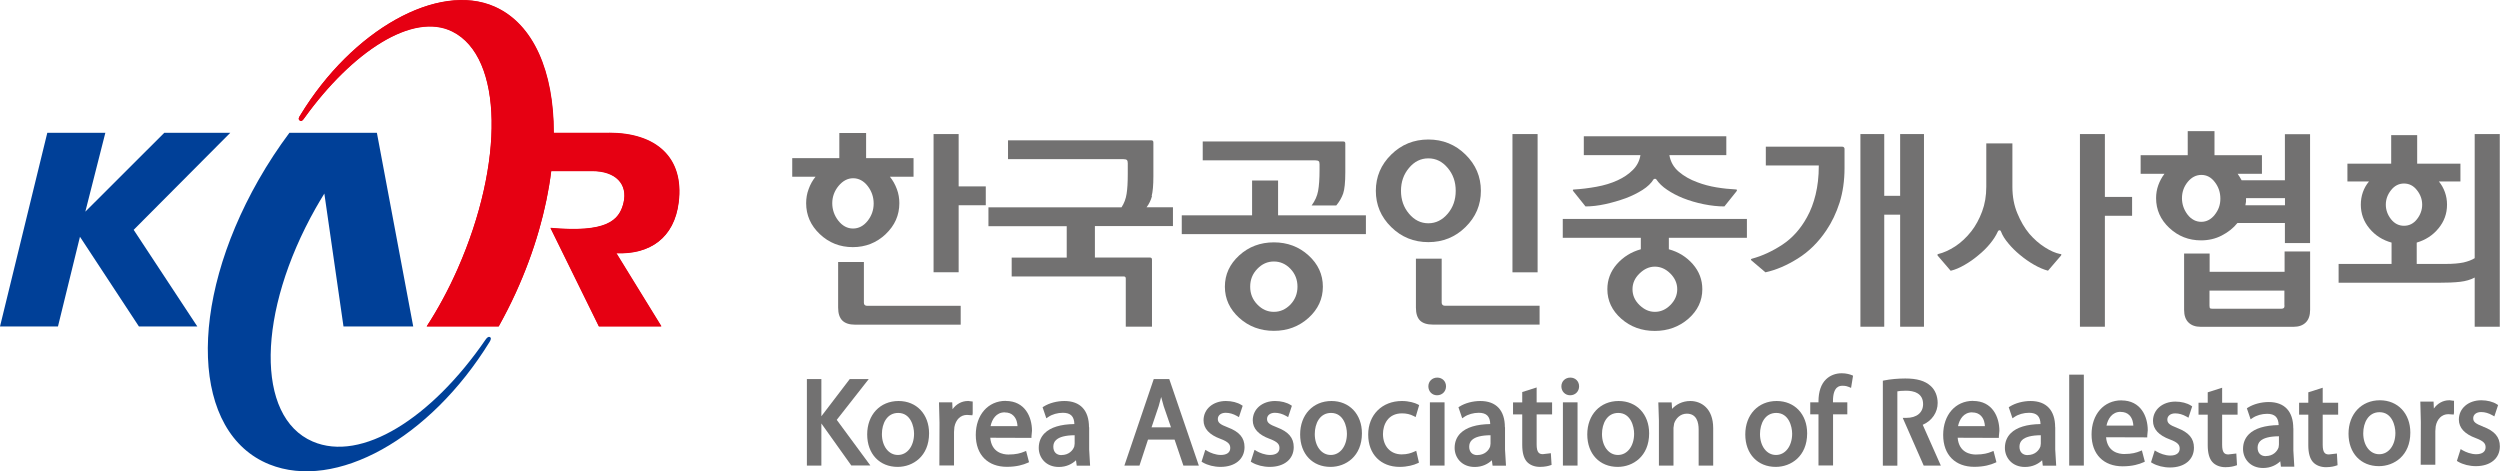
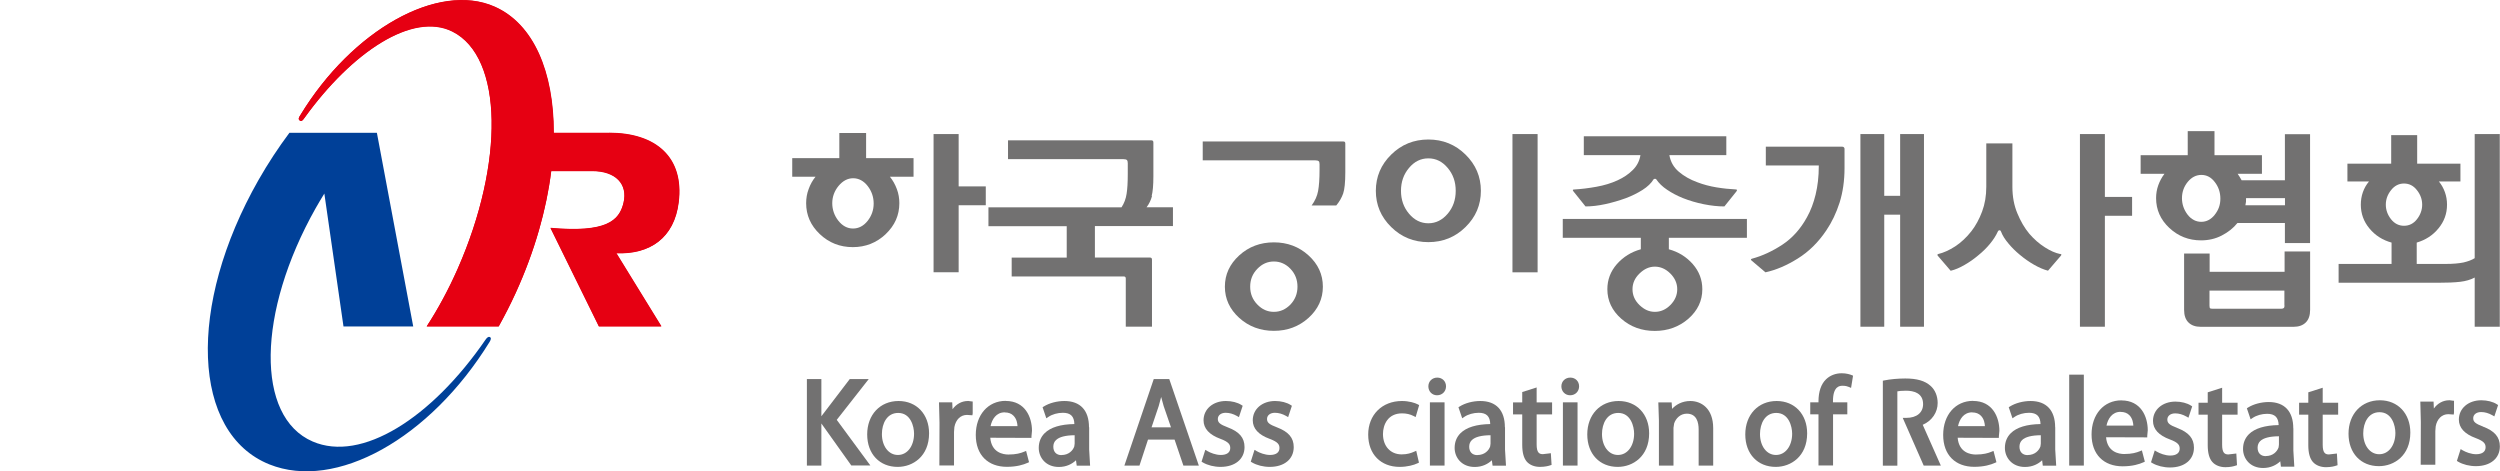
<svg xmlns="http://www.w3.org/2000/svg" width="122" height="23" viewBox="0 0 122 23" fill="none">
  <g clip-path="url(#clip0_212_1758)">
    <path d="M46.782 6.542H45.558V13.286H46.782V10.016H48.106V9.096H46.782V6.542Z" fill="#727171" />
-     <path d="M42.197 14.881C42.169 14.855 42.158 14.816 42.158 14.769V12.786H40.901V15.014C40.901 15.297 40.97 15.506 41.106 15.642C41.242 15.775 41.447 15.844 41.727 15.844H46.882V14.924H42.309C42.262 14.924 42.222 14.909 42.197 14.881Z" fill="#727171" />
    <path d="M43.221 11.425C43.666 11.004 43.888 10.501 43.888 9.916C43.888 9.675 43.849 9.445 43.766 9.226C43.684 9.003 43.572 8.805 43.429 8.626H44.581V7.717H42.266V6.492H40.959V7.717H38.661V8.626H39.796C39.652 8.805 39.541 9.003 39.462 9.226C39.379 9.445 39.34 9.675 39.34 9.916C39.34 10.501 39.562 11.004 40.007 11.425C40.453 11.848 40.991 12.06 41.616 12.06C42.24 12.06 42.775 11.848 43.224 11.425H43.221ZM40.908 10.767C40.711 10.512 40.614 10.225 40.614 9.916C40.614 9.607 40.718 9.319 40.923 9.071C41.131 8.823 41.368 8.698 41.634 8.698C41.899 8.698 42.147 8.823 42.344 9.079C42.538 9.33 42.635 9.617 42.635 9.934C42.635 10.25 42.535 10.53 42.341 10.778C42.144 11.026 41.903 11.152 41.627 11.152C41.35 11.152 41.109 11.022 40.912 10.771L40.908 10.767Z" fill="#727171" />
    <path d="M56.202 9.564C56.256 9.359 56.285 9.039 56.285 8.604V6.959C56.285 6.919 56.278 6.887 56.26 6.873C56.242 6.855 56.217 6.848 56.184 6.848H49.191V7.767H54.827C54.91 7.767 54.964 7.782 54.992 7.81C55.021 7.839 55.035 7.889 55.035 7.965V8.497C55.035 8.895 55.017 9.219 54.978 9.459C54.942 9.7 54.859 9.923 54.73 10.117H48.236V11.037H52.056V12.571H49.37V13.49H54.834C54.867 13.49 54.895 13.498 54.913 13.515C54.931 13.533 54.938 13.559 54.938 13.591V15.941H56.217V12.671C56.217 12.635 56.206 12.61 56.191 12.592C56.173 12.578 56.148 12.567 56.116 12.567H53.431V11.033H57.24V10.113H55.954C56.077 9.952 56.166 9.765 56.22 9.56L56.202 9.564Z" fill="#727171" />
-     <path d="M62.37 8.809H61.102V10.508H57.67V11.425H66.656V10.508H62.37V8.809Z" fill="#727171" />
    <path d="M64.351 7.861C64.38 7.889 64.394 7.94 64.394 8.015V8.292C64.394 8.73 64.369 9.075 64.323 9.323C64.276 9.574 64.168 9.808 64.007 10.027H65.209C65.367 9.837 65.478 9.639 65.547 9.441C65.615 9.24 65.651 8.895 65.651 8.407V7.006C65.651 6.973 65.644 6.948 65.629 6.93C65.615 6.912 65.593 6.905 65.558 6.905H58.693V7.825H64.186C64.269 7.825 64.323 7.839 64.351 7.868V7.861Z" fill="#727171" />
    <path d="M63.856 12.463C63.389 12.039 62.825 11.827 62.165 11.827C61.504 11.827 60.941 12.039 60.474 12.463C60.007 12.89 59.774 13.397 59.774 13.99C59.774 14.582 60.007 15.089 60.474 15.513C60.941 15.933 61.504 16.145 62.165 16.145C62.825 16.145 63.389 15.933 63.856 15.513C64.323 15.089 64.556 14.582 64.556 13.99C64.556 13.397 64.323 12.887 63.856 12.463ZM62.976 14.859C62.746 15.096 62.477 15.218 62.165 15.218C61.853 15.218 61.59 15.1 61.357 14.859C61.124 14.618 61.009 14.331 61.009 13.99C61.009 13.648 61.124 13.361 61.357 13.12C61.587 12.88 61.856 12.761 62.165 12.761C62.474 12.761 62.746 12.88 62.976 13.12C63.202 13.357 63.317 13.648 63.317 13.99C63.317 14.331 63.202 14.618 62.976 14.859Z" fill="#727171" />
-     <path d="M70.397 14.881C70.368 14.852 70.354 14.816 70.354 14.769V12.624H69.097V15.014C69.097 15.301 69.165 15.509 69.298 15.642C69.435 15.775 69.643 15.84 69.923 15.84H75.132V14.92H70.508C70.461 14.92 70.422 14.906 70.397 14.881Z" fill="#727171" />
    <path d="M71.517 11.08C72.016 10.591 72.267 10.002 72.267 9.312C72.267 8.622 72.016 8.033 71.517 7.544C71.018 7.052 70.411 6.808 69.704 6.808C68.997 6.808 68.39 7.052 67.891 7.544C67.392 8.033 67.141 8.626 67.141 9.312C67.141 9.998 67.388 10.587 67.891 11.08C68.39 11.572 68.997 11.816 69.704 11.816C70.411 11.816 71.018 11.572 71.517 11.08ZM68.76 10.429C68.498 10.12 68.368 9.747 68.368 9.312C68.368 8.877 68.498 8.504 68.76 8.195C69.022 7.882 69.334 7.728 69.704 7.728C70.074 7.728 70.386 7.882 70.648 8.195C70.91 8.504 71.039 8.877 71.039 9.312C71.039 9.747 70.91 10.12 70.648 10.429C70.386 10.738 70.07 10.896 69.704 10.896C69.338 10.896 69.022 10.742 68.76 10.429Z" fill="#727171" />
    <path d="M75.035 13.289V6.542H73.808V13.289H75.035Z" fill="#727171" />
    <path d="M77.369 10.074C77.667 10.074 77.986 10.038 78.335 9.962C78.679 9.887 79.01 9.79 79.329 9.675C79.638 9.56 79.911 9.423 80.155 9.269C80.403 9.111 80.582 8.938 80.697 8.748C80.711 8.734 80.733 8.726 80.765 8.726C80.797 8.726 80.815 8.734 80.823 8.748C80.952 8.938 81.128 9.111 81.358 9.262C81.584 9.416 81.838 9.549 82.119 9.664C82.445 9.793 82.786 9.894 83.145 9.966C83.501 10.038 83.838 10.074 84.15 10.074L84.732 9.348C84.754 9.319 84.764 9.298 84.764 9.276C84.764 9.255 84.743 9.244 84.703 9.244C84.405 9.229 84.09 9.197 83.763 9.143C83.436 9.089 83.127 9.007 82.833 8.895C82.478 8.766 82.176 8.594 81.928 8.382C81.673 8.166 81.523 7.897 81.465 7.57H84.244V6.65H77.29V7.57H80.054C80.008 7.853 79.882 8.098 79.681 8.295C79.48 8.497 79.236 8.662 78.941 8.798C78.629 8.942 78.284 9.046 77.907 9.114C77.527 9.183 77.168 9.226 76.82 9.247C76.78 9.247 76.755 9.255 76.755 9.273C76.751 9.287 76.762 9.316 76.791 9.348L77.373 10.074H77.369Z" fill="#727171" />
    <path d="M76.263 11.604H80.072V12.165C79.602 12.294 79.214 12.538 78.902 12.89C78.593 13.246 78.439 13.652 78.439 14.115C78.439 14.672 78.665 15.154 79.117 15.553C79.57 15.951 80.115 16.149 80.754 16.149C81.393 16.149 81.939 15.948 82.395 15.553C82.847 15.154 83.073 14.676 83.073 14.115C83.073 13.652 82.919 13.246 82.61 12.89C82.298 12.535 81.91 12.294 81.44 12.165V11.604H85.249V10.684H76.263V11.604ZM81.512 13.347C81.734 13.569 81.849 13.824 81.849 14.115C81.849 14.406 81.734 14.665 81.512 14.888C81.289 15.111 81.038 15.218 80.758 15.218C80.478 15.218 80.237 15.107 80.008 14.888C79.781 14.669 79.666 14.41 79.666 14.115C79.666 13.821 79.781 13.566 80.008 13.347C80.237 13.124 80.485 13.012 80.758 13.012C81.031 13.012 81.289 13.124 81.512 13.347Z" fill="#727171" />
    <path d="M92.727 9.556H91.951V6.542H90.788V15.944H91.951V10.476H92.727V15.944H93.89V6.542H92.727V9.556Z" fill="#727171" />
    <path d="M89.909 7.156H86.172V8.076H88.757V8.105C88.757 8.619 88.703 9.079 88.602 9.495C88.502 9.908 88.362 10.278 88.182 10.598C87.87 11.169 87.471 11.615 86.983 11.938C86.495 12.258 86.003 12.488 85.497 12.624C85.468 12.632 85.454 12.642 85.447 12.657C85.439 12.671 85.447 12.685 85.468 12.707L86.154 13.289C86.664 13.178 87.191 12.955 87.73 12.617C88.272 12.28 88.735 11.823 89.123 11.245C89.396 10.842 89.611 10.39 89.772 9.887C89.93 9.384 90.013 8.82 90.013 8.202V7.261C90.013 7.236 90.002 7.21 89.984 7.192C89.97 7.171 89.941 7.16 89.909 7.16V7.156Z" fill="#727171" />
    <path d="M102.718 6.542H101.501V15.944H102.718V10.53H104.046V9.61H102.718V6.542Z" fill="#727171" />
    <path d="M100.542 12.398C100.312 12.351 100.061 12.244 99.792 12.071C99.523 11.902 99.268 11.68 99.031 11.407C98.797 11.126 98.604 10.792 98.446 10.408C98.284 10.023 98.205 9.592 98.205 9.114V6.998H96.931V9.114C96.931 9.56 96.862 9.962 96.726 10.325C96.59 10.688 96.417 11.008 96.206 11.281C95.965 11.586 95.703 11.834 95.412 12.024C95.121 12.211 94.848 12.334 94.59 12.395C94.565 12.402 94.547 12.412 94.547 12.431C94.547 12.448 94.547 12.463 94.561 12.477L95.193 13.214C95.412 13.16 95.635 13.066 95.868 12.93C96.101 12.797 96.324 12.642 96.532 12.466C96.751 12.29 96.941 12.104 97.11 11.899C97.275 11.698 97.404 11.5 97.494 11.299C97.512 11.259 97.541 11.238 97.577 11.238C97.613 11.238 97.634 11.256 97.649 11.299C97.721 11.493 97.843 11.683 98.011 11.881C98.176 12.082 98.363 12.265 98.568 12.434C98.787 12.617 99.016 12.779 99.261 12.919C99.505 13.059 99.734 13.156 99.943 13.21L100.575 12.474C100.575 12.474 100.596 12.445 100.596 12.427C100.596 12.409 100.578 12.398 100.546 12.391L100.542 12.398Z" fill="#727171" />
    <path d="M111.485 13.264H107.83V12.373H106.584V15.121C106.584 15.394 106.656 15.599 106.8 15.739C106.943 15.879 107.141 15.948 107.392 15.948H111.926C112.178 15.948 112.375 15.879 112.519 15.739C112.662 15.599 112.734 15.394 112.734 15.121V12.272H111.488V13.264H111.485ZM111.485 14.902C111.485 14.963 111.474 15.006 111.449 15.031C111.424 15.053 111.384 15.067 111.32 15.067H107.988C107.927 15.067 107.884 15.06 107.859 15.049C107.834 15.035 107.823 14.988 107.823 14.913V14.18H111.478V14.906L111.485 14.902Z" fill="#727171" />
    <path d="M111.503 8.798H109.392C109.363 8.744 109.335 8.691 109.299 8.637C109.266 8.583 109.23 8.529 109.198 8.482H110.383V7.573H108.067V6.398H106.761V7.573H104.463V8.482H105.626C105.497 8.651 105.396 8.838 105.324 9.039C105.253 9.24 105.217 9.449 105.217 9.668C105.217 10.232 105.432 10.72 105.863 11.123C106.297 11.529 106.814 11.73 107.41 11.73C107.773 11.73 108.107 11.655 108.416 11.496C108.724 11.338 108.983 11.137 109.187 10.882H111.503V11.863H112.731V6.549H111.503V8.798ZM108.085 10.476C107.902 10.706 107.68 10.825 107.421 10.825C107.163 10.825 106.933 10.706 106.753 10.473C106.574 10.235 106.48 9.97 106.48 9.671C106.48 9.373 106.574 9.107 106.761 8.877C106.947 8.651 107.17 8.536 107.428 8.536C107.687 8.536 107.906 8.651 108.085 8.888C108.265 9.122 108.354 9.391 108.354 9.693C108.354 9.995 108.265 10.246 108.078 10.48L108.085 10.476ZM111.503 10.016H109.575C109.589 9.962 109.597 9.908 109.604 9.847C109.604 9.79 109.607 9.729 109.607 9.668H111.507V10.016H111.503Z" fill="#727171" />
    <path d="M120.765 6.542V12.599C120.621 12.689 120.438 12.757 120.219 12.808C119.997 12.854 119.71 12.88 119.354 12.88H117.936V11.838C118.363 11.712 118.719 11.486 118.995 11.148C119.275 10.81 119.415 10.426 119.415 9.987C119.415 9.768 119.379 9.564 119.311 9.377C119.243 9.186 119.146 9.01 119.017 8.856H120.069V7.986H117.958V6.596H116.69V7.986H114.554V8.856H115.606C115.477 9.01 115.376 9.186 115.308 9.38C115.24 9.574 115.208 9.775 115.208 9.987C115.208 10.422 115.348 10.814 115.631 11.152C115.915 11.493 116.274 11.719 116.708 11.838V12.88H114.124V13.799H118.945C119.408 13.799 119.778 13.785 120.054 13.752C120.327 13.72 120.564 13.652 120.765 13.544V15.944H121.989V6.542H120.765ZM117.315 11.018C117.064 11.018 116.852 10.911 116.683 10.699C116.514 10.483 116.428 10.246 116.428 9.987C116.428 9.729 116.514 9.492 116.683 9.28C116.852 9.064 117.064 8.956 117.315 8.956C117.566 8.956 117.778 9.061 117.947 9.28C118.116 9.492 118.202 9.729 118.202 9.987C118.202 10.246 118.116 10.483 117.947 10.699C117.778 10.914 117.566 11.018 117.315 11.018Z" fill="#727171" />
    <path d="M29.708 6.488H27.015C27.015 3.51 26.035 1.178 24.136 0.334C21.375 -0.891 17.182 1.466 14.658 5.619C14.583 5.73 14.536 5.824 14.63 5.885C14.719 5.946 14.777 5.87 14.859 5.755C17.186 2.529 20.14 0.578 22.075 1.545C24.567 2.791 24.603 7.968 22.337 13.113C21.885 14.137 21.372 15.085 20.822 15.933H24.333C24.624 15.409 24.904 14.866 25.163 14.299C26.093 12.265 26.663 10.228 26.897 8.353H28.893C30.049 8.353 30.641 8.992 30.426 9.901C30.214 10.796 29.564 11.371 26.861 11.13L29.223 15.933H32.267L30.07 12.362C31.7 12.427 32.896 11.629 33.111 9.876C33.38 7.695 32.009 6.492 29.708 6.492V6.488Z" fill="#E60012" />
-     <path d="M11.237 6.481H8.017L4.164 10.329L5.141 6.481H2.308L0 15.933L2.829 15.93L3.902 11.554L6.778 15.93H9.628L6.523 11.216L11.237 6.481Z" fill="#004098" />
    <path d="M29.725 6.481H27.029C27.029 3.503 26.049 1.168 24.146 0.323C21.386 -0.902 17.189 1.459 14.662 5.612C14.586 5.723 14.54 5.813 14.629 5.874C14.719 5.935 14.776 5.863 14.859 5.745C17.185 2.515 20.143 0.564 22.078 1.53C24.57 2.777 24.606 7.958 22.341 13.106C21.888 14.133 21.375 15.078 20.822 15.926H24.337C24.628 15.402 24.907 14.859 25.166 14.291C26.096 12.254 26.667 10.217 26.904 8.338H28.9C30.056 8.338 30.648 8.978 30.433 9.887C30.221 10.781 29.567 11.356 26.868 11.116L29.233 15.922H32.281L30.081 12.348C31.711 12.416 32.91 11.615 33.125 9.862C33.394 7.677 32.023 6.474 29.722 6.474L29.725 6.481Z" fill="#E60012" />
    <path d="M23.899 16.447C23.82 16.411 23.741 16.508 23.694 16.576C21.059 20.41 17.641 22.576 15.257 21.545C12.468 20.345 12.536 15.243 15.408 10.153C15.545 9.912 15.685 9.679 15.828 9.445L16.762 15.93H20.165L18.392 6.481H14.123C13.585 7.203 13.078 7.972 12.615 8.784C9.118 14.927 9.359 21.139 13.146 22.662C16.381 23.959 20.976 21.419 23.895 16.68C23.967 16.562 23.978 16.483 23.899 16.443V16.447Z" fill="#004098" />
    <path d="M43.849 19.569C42.948 19.569 42.319 20.241 42.319 21.2C42.319 22.159 42.93 22.784 43.802 22.784H43.809C44.545 22.784 45.339 22.271 45.339 21.146C45.339 20.216 44.728 19.569 43.852 19.569H43.849ZM43.82 22.202H43.813C43.364 22.202 43.037 21.771 43.037 21.182C43.037 20.668 43.282 20.151 43.831 20.151C44.445 20.151 44.606 20.816 44.606 21.164C44.606 21.768 44.276 22.202 43.82 22.202Z" fill="#727171" />
    <path d="M47.23 19.569C46.933 19.569 46.663 19.72 46.484 19.971C46.477 19.849 46.469 19.634 46.469 19.634H45.823L45.848 20.629L45.841 22.716H46.556V21.078L46.574 20.841C46.642 20.478 46.875 20.248 47.188 20.248L47.453 20.266L47.468 20.169V19.594L47.399 19.587L47.234 19.565L47.23 19.569Z" fill="#727171" />
    <path d="M49.076 19.562C48.218 19.562 47.618 20.244 47.618 21.225C47.618 22.206 48.214 22.781 49.137 22.781C49.614 22.781 49.948 22.677 50.145 22.587L50.217 22.555L50.074 22.005L49.977 22.044C49.812 22.113 49.589 22.181 49.209 22.181C48.957 22.181 48.386 22.091 48.325 21.362C48.512 21.362 50.336 21.369 50.336 21.369V21.294L50.361 21.024C50.361 20.352 50.023 19.566 49.076 19.566V19.562ZM49.033 20.126C49.212 20.126 49.356 20.18 49.46 20.288C49.618 20.449 49.647 20.665 49.654 20.794H48.34C48.408 20.464 48.613 20.122 49.029 20.122L49.033 20.126Z" fill="#727171" />
    <path d="M53.143 20.848C53.143 20.025 52.716 19.569 51.944 19.569C51.578 19.569 51.205 19.67 50.939 19.835L50.878 19.874L51.061 20.413L51.162 20.345C51.345 20.219 51.611 20.144 51.869 20.144C52.056 20.144 52.196 20.187 52.289 20.28C52.379 20.37 52.425 20.51 52.429 20.694C51.758 20.704 51.269 20.852 50.979 21.139C50.788 21.329 50.691 21.57 50.691 21.861C50.691 22.321 51.029 22.788 51.672 22.788C52.045 22.788 52.325 22.637 52.508 22.461C52.519 22.551 52.544 22.723 52.544 22.723H53.197L53.151 21.936V20.852L53.143 20.848ZM51.801 22.21C51.553 22.21 51.402 22.055 51.402 21.8C51.402 21.667 51.445 21.559 51.532 21.477C51.689 21.322 51.998 21.243 52.443 21.239V21.649L52.425 21.786C52.361 21.98 52.156 22.206 51.801 22.206V22.21Z" fill="#727171" />
    <path d="M56.999 18.498H56.303L54.87 22.72H55.606C55.606 22.72 55.987 21.567 56.023 21.452H57.319C57.358 21.567 57.749 22.72 57.749 22.72H58.503L57.06 18.498H56.992H56.999ZM57.15 20.855H56.195C56.263 20.658 56.547 19.81 56.547 19.81C56.547 19.81 56.611 19.576 56.665 19.371C56.723 19.576 56.787 19.817 56.787 19.817C56.787 19.817 57.046 20.564 57.146 20.859L57.15 20.855Z" fill="#727171" />
    <path d="M59.914 20.855C59.534 20.711 59.43 20.622 59.43 20.446C59.43 20.27 59.58 20.144 59.814 20.144C59.997 20.144 60.184 20.198 60.359 20.298L60.46 20.356L60.643 19.802L60.582 19.763C60.395 19.641 60.112 19.569 59.825 19.569C59.193 19.569 58.733 19.964 58.733 20.51C58.733 20.913 59.013 21.218 59.566 21.419C59.961 21.567 60.036 21.692 60.036 21.865C60.036 22.08 59.868 22.202 59.573 22.202C59.329 22.202 59.067 22.098 58.92 22.012L58.819 21.951L58.636 22.529L58.701 22.569C58.934 22.705 59.25 22.784 59.562 22.784C60.273 22.784 60.733 22.404 60.733 21.818C60.733 21.365 60.481 21.067 59.914 20.855Z" fill="#727171" />
    <path d="M62.316 20.855C61.935 20.711 61.831 20.622 61.831 20.446C61.831 20.27 61.982 20.144 62.215 20.144C62.398 20.144 62.585 20.198 62.761 20.298L62.861 20.356L63.044 19.802L62.983 19.763C62.797 19.641 62.513 19.569 62.226 19.569C61.594 19.569 61.135 19.964 61.135 20.51C61.135 20.913 61.414 21.218 61.967 21.419C62.362 21.567 62.438 21.692 62.438 21.865C62.438 22.08 62.269 22.202 61.975 22.202C61.73 22.202 61.468 22.098 61.321 22.012L61.221 21.951L61.038 22.529L61.102 22.569C61.336 22.705 61.648 22.784 61.964 22.784C62.675 22.784 63.134 22.404 63.134 21.818C63.134 21.365 62.879 21.067 62.316 20.855Z" fill="#727171" />
-     <path d="M64.976 19.569C64.075 19.569 63.447 20.241 63.447 21.2C63.447 22.159 64.053 22.784 64.926 22.784H64.933C65.669 22.784 66.462 22.271 66.462 21.146C66.462 20.216 65.852 19.569 64.976 19.569ZM64.944 22.202H64.937C64.488 22.202 64.161 21.771 64.161 21.182C64.161 20.668 64.405 20.151 64.955 20.151C65.569 20.151 65.73 20.816 65.73 21.164C65.73 21.768 65.4 22.202 64.944 22.202Z" fill="#727171" />
    <path d="M68.415 20.172C68.631 20.172 68.821 20.216 68.983 20.302L69.083 20.352L69.255 19.77L69.191 19.734C69.047 19.659 68.76 19.569 68.415 19.569C67.446 19.569 66.768 20.244 66.768 21.207C66.768 22.17 67.385 22.784 68.304 22.784C68.674 22.784 68.997 22.695 69.177 22.608L69.245 22.576L69.112 21.998L69.008 22.044C68.861 22.109 68.677 22.174 68.401 22.174C67.855 22.174 67.489 21.775 67.489 21.182C67.489 20.719 67.733 20.172 68.419 20.172H68.415Z" fill="#727171" />
    <path d="M69.779 19.634V22.72H70.494V19.634H70.4H69.779Z" fill="#727171" />
    <path d="M70.138 18.427C69.891 18.427 69.704 18.61 69.704 18.854C69.704 19.098 69.884 19.289 70.124 19.289H70.131C70.379 19.289 70.566 19.102 70.566 18.854C70.566 18.606 70.383 18.427 70.138 18.427Z" fill="#727171" />
    <path d="M73.438 20.848C73.438 20.025 73.014 19.569 72.239 19.569C71.873 19.569 71.499 19.67 71.234 19.835L71.172 19.874L71.356 20.413L71.456 20.345C71.639 20.219 71.905 20.144 72.163 20.144C72.35 20.144 72.49 20.187 72.583 20.28C72.673 20.37 72.72 20.51 72.723 20.694C72.056 20.704 71.564 20.852 71.273 21.139C71.083 21.329 70.986 21.57 70.986 21.861C70.986 22.321 71.323 22.788 71.966 22.788C72.339 22.788 72.619 22.637 72.802 22.461C72.813 22.551 72.838 22.723 72.838 22.723H73.492L73.445 21.936V20.852L73.438 20.848ZM72.095 22.21C71.847 22.21 71.697 22.055 71.697 21.8C71.697 21.667 71.74 21.559 71.826 21.477C71.984 21.322 72.293 21.243 72.738 21.239V21.649L72.72 21.786C72.655 21.98 72.451 22.206 72.095 22.206V22.21Z" fill="#727171" />
    <path d="M74.985 18.908L74.866 18.948L74.285 19.131V19.637H73.836V20.223H74.285V21.71C74.285 22.091 74.36 22.36 74.511 22.533C74.658 22.695 74.888 22.784 75.15 22.784C75.394 22.784 75.566 22.738 75.649 22.709L75.717 22.687L75.681 22.116L75.566 22.131L75.29 22.163C75.11 22.163 74.988 22.084 74.988 21.692V20.223H75.742V19.637H74.988V18.908H74.985Z" fill="#727171" />
    <path d="M76.27 19.634V22.72H76.984V19.634H76.891H76.27Z" fill="#727171" />
    <path d="M76.629 18.427C76.382 18.427 76.195 18.61 76.195 18.854C76.195 19.098 76.378 19.289 76.618 19.289H76.626C76.873 19.289 77.06 19.102 77.06 18.854C77.06 18.606 76.877 18.427 76.633 18.427H76.629Z" fill="#727171" />
    <path d="M78.988 19.569C78.087 19.569 77.459 20.241 77.459 21.2C77.459 22.159 78.069 22.784 78.941 22.784H78.948C79.684 22.784 80.478 22.271 80.478 21.146C80.478 20.216 79.867 19.569 78.991 19.569H78.988ZM78.959 22.202H78.952C78.503 22.202 78.177 21.771 78.177 21.182C78.177 20.668 78.421 20.151 78.97 20.151C79.584 20.151 79.745 20.816 79.745 21.164C79.745 21.768 79.415 22.202 78.959 22.202Z" fill="#727171" />
    <path d="M82.488 19.569C82.086 19.569 81.784 19.749 81.598 19.953C81.59 19.838 81.576 19.637 81.576 19.637H80.926L80.955 20.514V22.72H81.666V20.877L81.698 20.665C81.777 20.424 81.996 20.187 82.316 20.187C82.793 20.187 82.894 20.604 82.894 20.956V22.72H83.604V20.895C83.604 19.914 83.005 19.569 82.488 19.569Z" fill="#727171" />
    <path d="M86.699 19.569C85.798 19.569 85.17 20.241 85.17 21.2C85.17 22.159 85.78 22.784 86.653 22.784H86.66C87.396 22.784 88.189 22.271 88.189 21.146C88.189 20.216 87.579 19.569 86.703 19.569H86.699ZM86.671 22.202H86.663C86.215 22.202 85.888 21.771 85.888 21.182C85.888 20.668 86.132 20.151 86.681 20.151C87.295 20.151 87.457 20.816 87.457 21.164C87.457 21.768 87.126 22.202 86.671 22.202Z" fill="#727171" />
    <path d="M89.876 18.215C89.578 18.215 89.309 18.319 89.112 18.509C88.871 18.739 88.742 19.113 88.742 19.587V19.634H88.34V20.219H88.742V22.716H89.453V20.219H90.149V19.634H89.449V19.573C89.449 18.825 89.801 18.825 89.919 18.825C90.067 18.825 90.156 18.854 90.225 18.883L90.332 18.93L90.429 18.333L90.361 18.304C90.278 18.272 90.106 18.215 89.876 18.215Z" fill="#727171" />
    <path d="M94.712 22.72L93.829 20.73C94.285 20.532 94.558 20.119 94.558 19.666C94.558 19.328 94.432 19.023 94.21 18.829C93.94 18.585 93.549 18.47 92.978 18.47C92.626 18.47 92.235 18.506 91.959 18.563L91.883 18.578V22.723H92.591V19.098C92.662 19.084 92.784 19.066 93.011 19.066C93.391 19.066 93.847 19.181 93.847 19.72C93.847 20.137 93.535 20.392 93.028 20.392H92.853L93.876 22.72H94.709H94.712Z" fill="#727171" />
    <path d="M96.285 19.562C95.427 19.562 94.827 20.244 94.827 21.225C94.827 22.206 95.423 22.781 96.346 22.781C96.823 22.781 97.157 22.677 97.355 22.587L97.426 22.555L97.283 22.005L97.186 22.044C97.021 22.113 96.798 22.181 96.418 22.181C96.166 22.181 95.595 22.091 95.534 21.362C95.721 21.362 97.545 21.369 97.545 21.369V21.294L97.57 21.024C97.57 20.352 97.233 19.566 96.285 19.566V19.562ZM96.242 20.126C96.421 20.126 96.565 20.18 96.669 20.288C96.827 20.449 96.856 20.665 96.863 20.794H95.552C95.621 20.464 95.825 20.122 96.242 20.122V20.126Z" fill="#727171" />
    <path d="M100.291 20.848C100.291 20.025 99.864 19.569 99.092 19.569C98.73 19.569 98.353 19.67 98.087 19.835L98.026 19.874L98.209 20.413L98.31 20.345C98.493 20.219 98.758 20.144 99.017 20.144C99.204 20.144 99.344 20.187 99.437 20.28C99.527 20.37 99.573 20.51 99.577 20.694C98.909 20.704 98.417 20.852 98.127 21.139C97.936 21.329 97.839 21.57 97.839 21.861C97.839 22.321 98.177 22.788 98.819 22.788C99.193 22.788 99.473 22.637 99.656 22.461C99.667 22.551 99.688 22.723 99.688 22.723H100.342L100.295 21.936V20.852L100.291 20.848ZM98.949 22.21C98.701 22.21 98.55 22.055 98.55 21.8C98.55 21.667 98.593 21.559 98.676 21.477C98.834 21.322 99.142 21.243 99.591 21.239V21.649L99.573 21.786C99.505 21.98 99.304 22.206 98.949 22.206V22.21Z" fill="#727171" />
    <path d="M100.977 18.283V22.72H101.691V18.283H101.598H100.977Z" fill="#727171" />
    <path d="M106.25 20.884C105.87 20.74 105.766 20.65 105.766 20.474C105.766 20.298 105.917 20.173 106.15 20.173C106.337 20.173 106.516 20.227 106.696 20.327L106.796 20.385L106.979 19.831L106.918 19.792C106.731 19.67 106.448 19.598 106.161 19.598C105.529 19.598 105.066 19.993 105.066 20.539C105.066 20.941 105.346 21.247 105.899 21.448C106.293 21.595 106.369 21.721 106.369 21.893C106.369 22.109 106.2 22.231 105.906 22.231C105.662 22.231 105.4 22.127 105.252 22.041L105.152 21.98L104.969 22.558L105.033 22.598C105.267 22.734 105.583 22.813 105.895 22.813C106.606 22.813 107.065 22.432 107.065 21.847C107.065 21.394 106.81 21.096 106.243 20.884H106.25Z" fill="#727171" />
    <path d="M42.474 22.716L40.833 20.489L42.395 18.498H41.468L40.083 20.313V18.498H39.376V22.72H40.083V20.665L41.544 22.716H42.474Z" fill="#727171" />
    <path d="M103.526 19.537C102.668 19.537 102.068 20.219 102.068 21.2C102.068 22.181 102.664 22.756 103.587 22.756C104.064 22.756 104.398 22.652 104.596 22.562L104.668 22.529L104.524 21.98L104.427 22.019C104.262 22.087 104.039 22.156 103.659 22.156C103.407 22.156 102.837 22.066 102.776 21.337C102.962 21.337 104.786 21.344 104.786 21.344V21.268L104.811 20.999C104.811 20.327 104.474 19.54 103.526 19.54V19.537ZM103.486 20.101C103.666 20.101 103.81 20.155 103.914 20.262C104.072 20.424 104.1 20.64 104.107 20.769H102.797C102.865 20.439 103.07 20.097 103.486 20.097V20.101Z" fill="#727171" />
    <path d="M111.912 20.898C111.912 20.076 111.485 19.619 110.713 19.619C110.35 19.619 109.973 19.72 109.708 19.885L109.647 19.925L109.83 20.463L109.93 20.395C110.113 20.27 110.379 20.194 110.637 20.194C110.824 20.194 110.964 20.237 111.058 20.331C111.147 20.42 111.194 20.561 111.198 20.744C110.53 20.755 110.038 20.902 109.747 21.189C109.557 21.38 109.46 21.62 109.46 21.911C109.46 22.371 109.797 22.838 110.44 22.838C110.813 22.838 111.093 22.687 111.277 22.511C111.287 22.601 111.309 22.774 111.309 22.774H111.962L111.916 21.987V20.902L111.912 20.898ZM110.569 22.26C110.322 22.26 110.171 22.105 110.171 21.85C110.171 21.717 110.214 21.61 110.296 21.527C110.454 21.372 110.763 21.293 111.212 21.29V21.699L111.194 21.836C111.126 22.03 110.925 22.256 110.569 22.256V22.26Z" fill="#727171" />
    <path d="M108.437 18.922L108.315 18.962L107.737 19.145V19.652H107.288V20.237H107.737V21.725C107.737 22.105 107.812 22.375 107.963 22.547C108.11 22.709 108.34 22.799 108.602 22.799C108.846 22.799 109.018 22.752 109.097 22.723L109.166 22.702L109.133 22.131L109.018 22.145L108.742 22.177C108.563 22.177 108.44 22.098 108.44 21.707V20.237H109.194V19.652H108.44V18.922H108.437Z" fill="#727171" />
    <path d="M116.138 19.533C115.237 19.533 114.608 20.205 114.608 21.164C114.608 22.123 115.215 22.748 116.087 22.748H116.095C116.831 22.748 117.624 22.235 117.624 21.11C117.624 20.18 117.014 19.533 116.138 19.533ZM116.105 22.166H116.102C115.653 22.166 115.326 21.735 115.326 21.146C115.326 20.632 115.574 20.115 116.12 20.115C116.734 20.115 116.895 20.78 116.895 21.128C116.895 21.732 116.565 22.166 116.109 22.166H116.105Z" fill="#727171" />
    <path d="M119.519 19.533C119.221 19.533 118.952 19.684 118.772 19.936C118.769 19.813 118.758 19.598 118.758 19.598H118.112L118.137 20.593L118.13 22.68H118.844V21.042L118.862 20.805C118.93 20.442 119.164 20.212 119.476 20.212L119.742 20.23L119.756 20.133V19.558L119.684 19.551L119.519 19.529V19.533Z" fill="#727171" />
    <path d="M121.178 20.819C120.798 20.675 120.693 20.586 120.693 20.41C120.693 20.234 120.844 20.108 121.078 20.108C121.264 20.108 121.444 20.162 121.623 20.262L121.724 20.32L121.907 19.767L121.846 19.727C121.659 19.605 121.376 19.533 121.088 19.533C120.457 19.533 119.993 19.928 119.993 20.474C119.993 20.877 120.273 21.182 120.826 21.383C121.221 21.531 121.297 21.656 121.297 21.829C121.297 22.044 121.128 22.166 120.833 22.166C120.589 22.166 120.327 22.062 120.18 21.976L120.08 21.915L119.896 22.493L119.961 22.533C120.194 22.669 120.51 22.748 120.823 22.748C121.534 22.748 121.993 22.368 121.993 21.782C121.993 21.329 121.738 21.031 121.171 20.819H121.178Z" fill="#727171" />
    <path d="M113.345 18.922L113.223 18.962L112.645 19.145V19.652H112.196V20.237H112.645V21.725C112.645 22.105 112.72 22.375 112.871 22.547C113.018 22.709 113.248 22.799 113.51 22.799C113.754 22.799 113.926 22.752 114.005 22.723L114.073 22.702L114.041 22.131L113.926 22.145L113.65 22.177C113.47 22.177 113.348 22.098 113.348 21.707V20.237H114.102V19.652H113.348V18.922H113.345Z" fill="#727171" />
  </g>
  <defs>
    <clipPath id="clip0_212_1758">
      <rect width="122" height="23" fill="white" />
    </clipPath>
  </defs>
</svg>